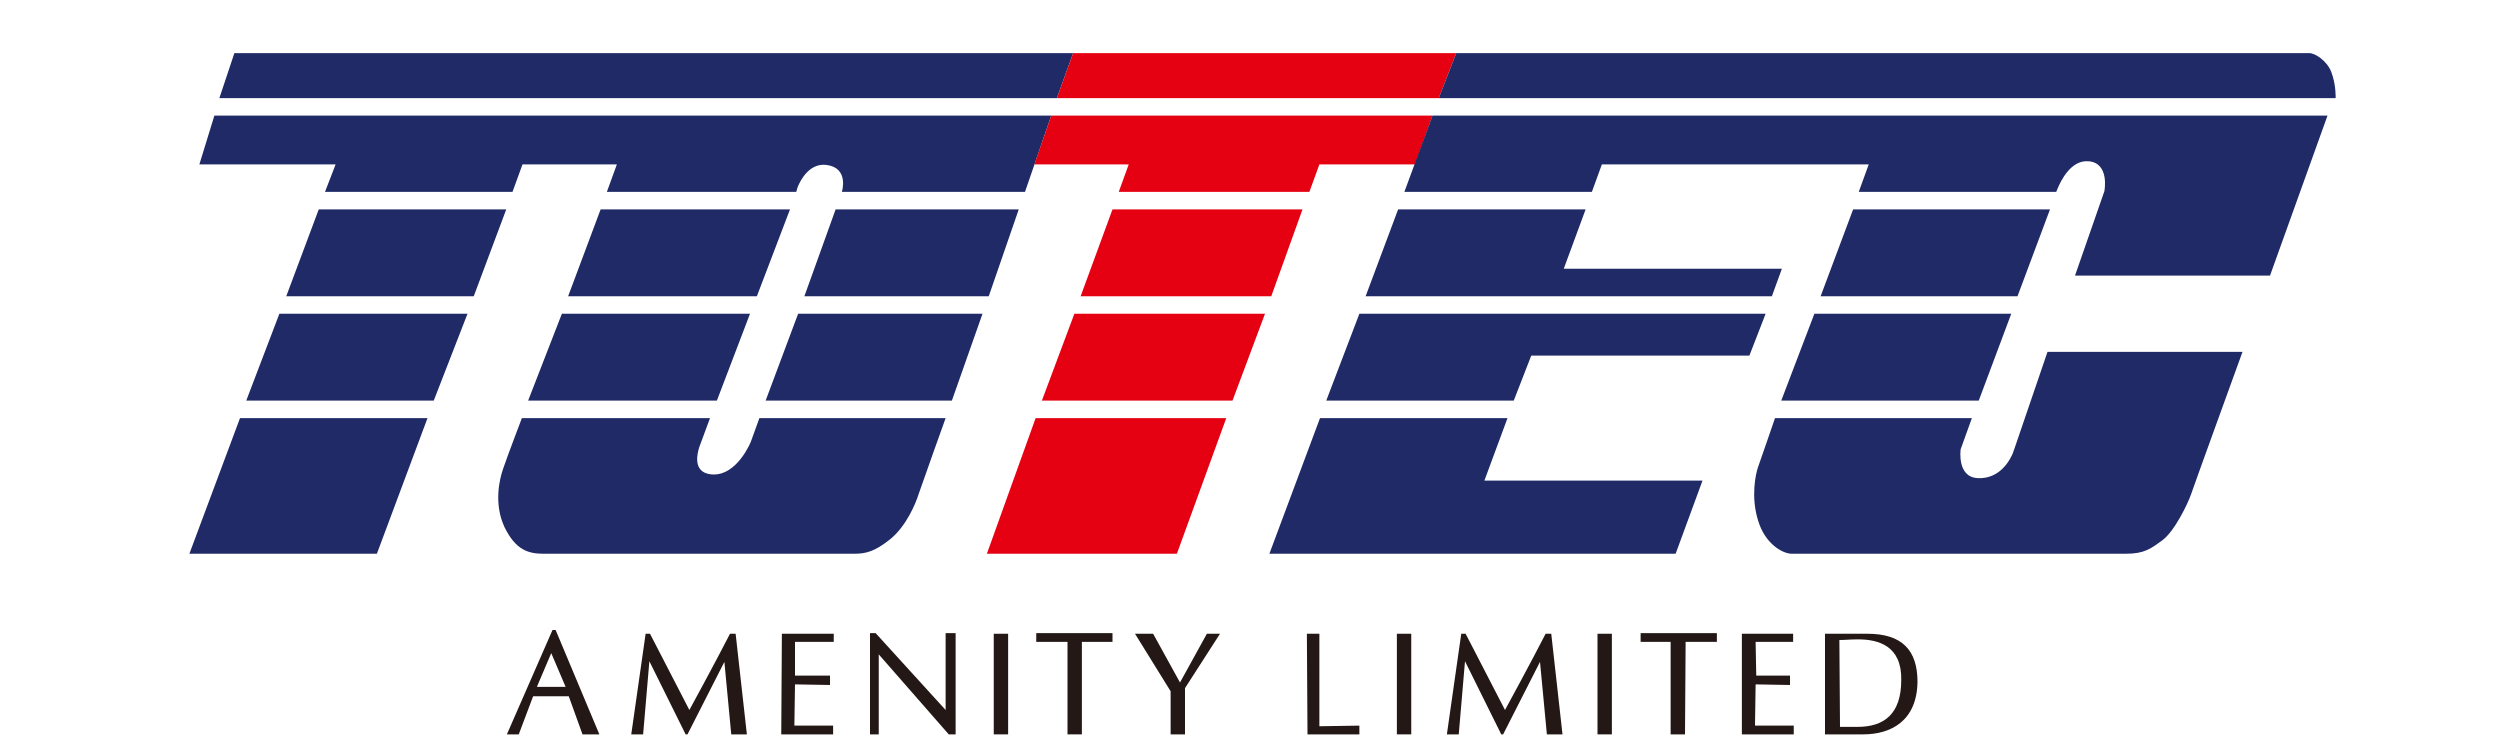
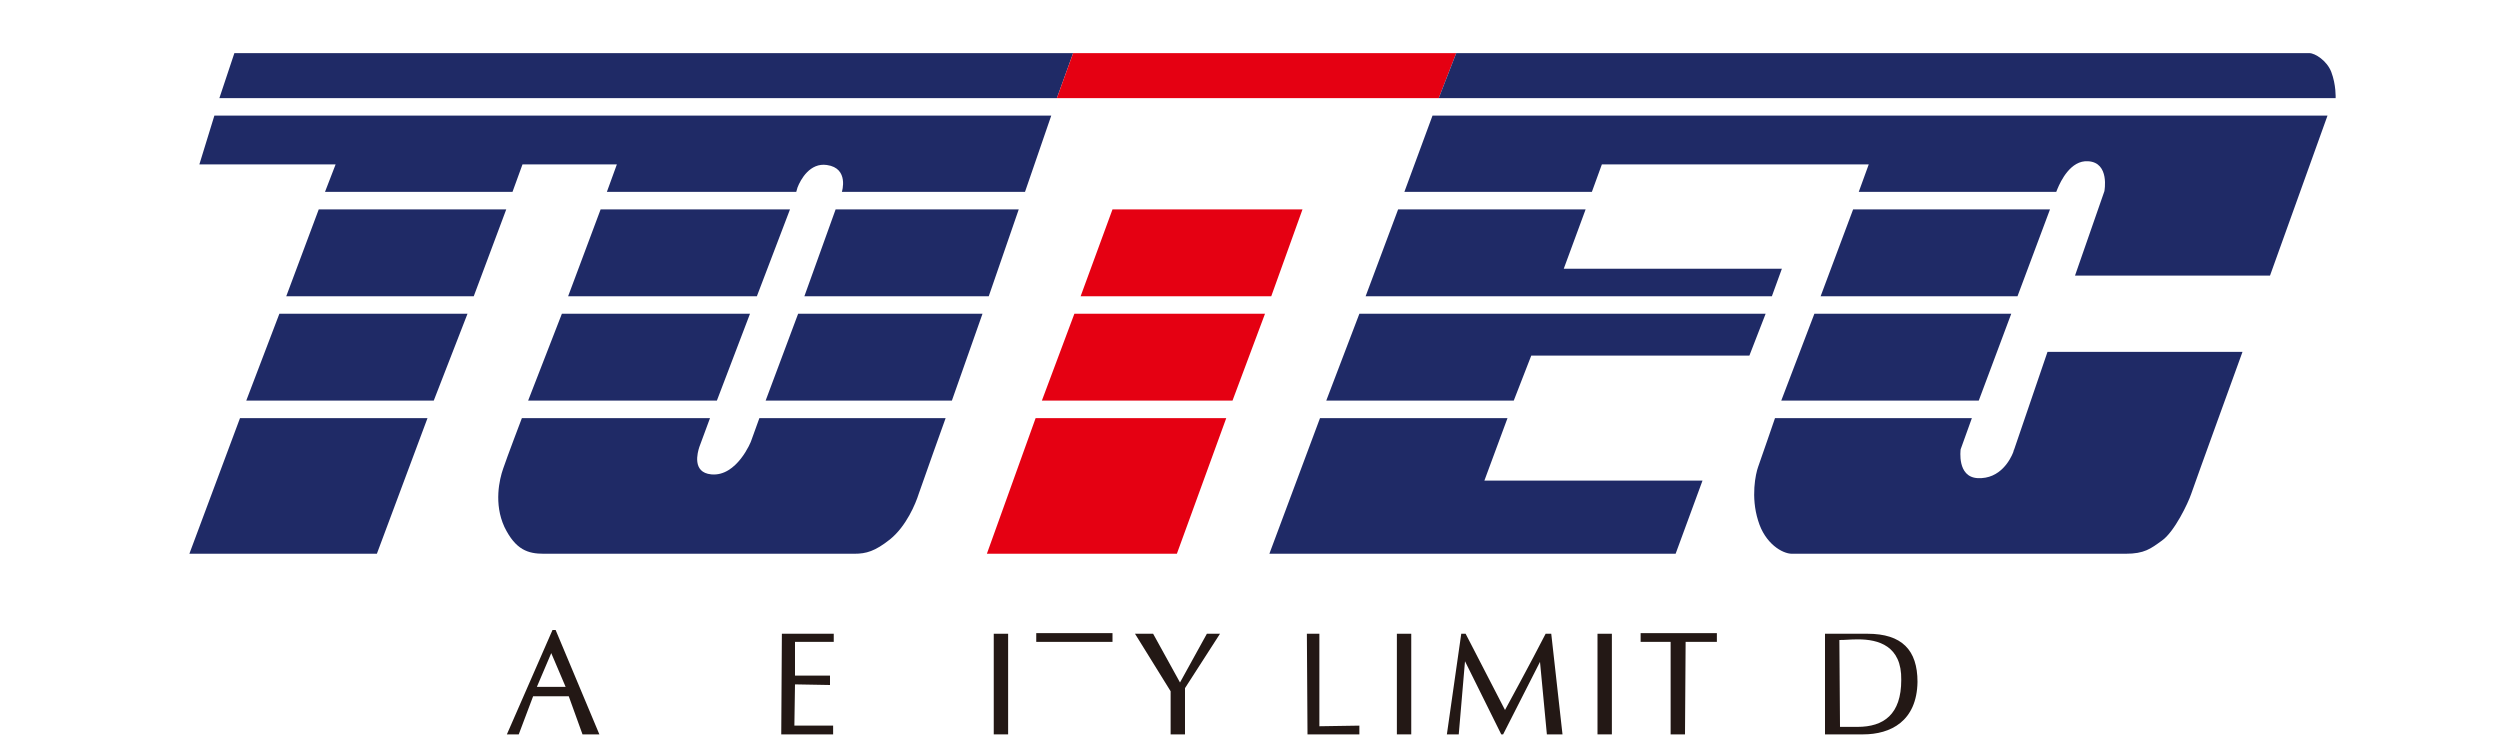
<svg xmlns="http://www.w3.org/2000/svg" version="1.1" id="TA" x="0px" y="0px" viewBox="0 0 400 120" style="enable-background:new 0 0 400 120;" xml:space="preserve">
  <style type="text/css">
	.st0{fill:#1F2A66;}
	.st1{fill:#E50012;}
	.st2{fill:#231815;}
</style>
  <g id="TO">
    <polygon class="st0" points="90.9,47.4 96.1,33.5 126.4,33.5 121.1,47.4  " />
    <polygon class="st0" points="120,50.2 114.7,64.1 84.5,64.1 89.9,50.2  " />
    <polygon class="st0" points="122.5,64.1 152.3,64.1 157.2,50.2 127.7,50.2  " />
    <path class="st0" d="M120.2,70.5c0,0.1-2.3,5.8-6.4,5.4c-3.1-0.3-2.2-3.5-1.9-4.4l1.7-4.6H83.5c0,0-2.4,6.3-3,8.1   c-0.6,1.7-1.5,5.6,0.2,9.3c1.8,3.7,3.8,4.3,6.3,4.3c1.7,0,48.3,0,49.7,0c1.9,0,3.3-0.4,5.7-2.3c2.6-2.1,4.1-5.7,4.6-7.3   c0.5-1.5,4.3-12.1,4.3-12.1h-29.8L120.2,70.5z" />
    <path class="st0" d="M34.3,18.5l-2.4,7.8h21.8L52,30.7h30l1.6-4.4h15.1l-1.6,4.4h30.3l0.2-0.7c0.5-1.3,2-4,4.7-3.6   c3.6,0.5,2.4,4.3,2.4,4.3H164l4.2-12.2H34.3z" />
    <polygon class="st0" points="128.7,47.4 158.2,47.4 163,33.5 133.7,33.5  " />
    <polygon class="st0" points="51,33.5 45.8,47.4 75.8,47.4 81,33.5  " />
    <polygon class="st0" points="39.4,64.1 69.4,64.1 74.8,50.2 44.7,50.2  " />
    <polygon class="st0" points="37.5,8.5 35.1,15.7 169.1,15.7 171.7,8.5  " />
    <polygon class="st0" points="30.3,88.6 60.3,88.6 68.4,66.9 38.4,66.9  " />
  </g>
  <g id="T">
    <polygon class="st1" points="166.7,64.1 197.2,64.1 202.4,50.2 171.9,50.2  " />
    <polygon class="st1" points="172.9,47.4 203.4,47.4 208.4,33.5 178,33.5  " />
    <polygon class="st1" points="157.9,88.6 188.3,88.6 196.2,66.9 165.7,66.9  " />
    <polygon class="st1" points="171.7,8.5 169.1,15.7 230.2,15.7 233,8.5  " />
-     <polygon class="st1" points="168.2,18.5 165.5,26.3 180.6,26.3 179,30.7 209.5,30.7 211.1,26.3 226.4,26.3 229.2,18.5  " />
  </g>
  <g id="EC">
    <path class="st0" d="M322.1,72.3c0.1-0.2,0.1-0.4,0.1-0.4L322.1,72.3z" />
    <path class="st0" d="M229.2,18.5l-4.5,12.2h30l1.6-4.4H299l-1.6,4.4H329l0.2-0.5c0.5-1.2,2.1-4.6,4.9-4.4c3.5,0.2,2.6,4.8,2.6,4.8   L332,44.1h31.2l9.2-25.6C372.4,18.5,229.2,18.5,229.2,18.5z" />
    <polygon class="st0" points="285,64.1 316.6,64.1 321.8,50.2 290.3,50.2  " />
    <polygon class="st0" points="328,33.5 296.5,33.5 291.3,47.4 322.8,47.4  " />
    <path class="st0" d="M373,11.5c-0.7-1.8-2.6-3-3.5-3c-1.8,0-136.5,0-136.5,0l-2.8,7.2h143.5C373.7,15.7,373.8,13.6,373,11.5z" />
    <path class="st0" d="M322.1,72.4L322.1,72.4c-0.4,1-2,4.3-5.7,4.1c-3.3-0.2-2.7-4.5-2.7-4.6l1.8-5H284c0,0-2.3,6.7-2.7,7.8   c-0.4,1.1-1.2,4.8,0,8.6c1.1,3.7,3.9,5.3,5.4,5.3c1.2,0,52.3,0,53.4,0c3,0,4-0.8,5.8-2.1c2-1.4,4.2-6,4.7-7.5s8.2-22.7,8.2-22.7   h-31.2L322.1,72.4z" />
    <polygon class="st0" points="241.2,66.9 211.2,66.9 203.1,88.6 268.1,88.6 272.4,76.9 237.5,76.9  " />
    <polygon class="st0" points="283.5,47.4 285.1,43 250.2,43 253.7,33.5 223.7,33.5 218.5,47.4  " />
    <polygon class="st0" points="217.5,50.2 212.2,64.1 242.2,64.1 245,56.9 279.9,56.9 282.5,50.2  " />
  </g>
  <g id="AMENITY">
    <path class="st2" d="M88.9,100.8l7,16.7h-2.7l-2.2-6.1h-5.7l-2.3,6.1h-1.9l7.3-16.7H88.9z M88.2,104.5l-2.3,5.4h4.6L88.2,104.5z" />
-     <path class="st2" d="M104,101.4l6.3,12.2c0,0,4.2-7.7,6.5-12.2h0.9l1.8,16.1H117l-1.1-11.6l-5.9,11.6h-0.3l-5.8-11.7l-1,11.7H101   l2.3-16.1H104z" />
    <path class="st2" d="M125.1,101.4h8.3v1.3h-6.2v5.4h5.6v1.5l-5.6-0.1l-0.1,6.6h6.2v1.4H125L125.1,101.4L125.1,101.4z" />
-     <path class="st2" d="M151.8,117.5l-11.2-12.8v12.8h-1.4v-16.2h0.9l11.2,12.3v-12.3h1.6v16.2H151.8z" />
    <path class="st2" d="M159,101.4h2.3v16.1H159V101.4z" />
    <path class="st2" d="M223.5,101.4h2.3v16.1h-2.3V101.4z" />
    <path class="st2" d="M234.5,101.4l6.3,12.2c0,0,4.2-7.7,6.5-12.2h0.9l1.8,16.1h-2.5l-1.1-11.6l-5.9,11.6h-0.3l-5.8-11.7l-1,11.7   h-1.9l2.3-16.1H234.5z" />
-     <path class="st2" d="M278.6,101.4h8.3v1.3h-6l0.1,5.4h5.4v1.5l-5.5-0.1l-0.1,6.6h6.2v1.4h-8.3v-16.1H278.6z" />
    <path class="st2" d="M255.6,101.4h2.3v16.1h-2.3L255.6,101.4z" />
-     <path class="st2" d="M170.8,102.7h-5v-1.4H178v1.4h-4.9v14.8h-2.3V102.7z" />
+     <path class="st2" d="M170.8,102.7h-5v-1.4H178v1.4h-4.9h-2.3V102.7z" />
    <path class="st2" d="M267.3,102.7h-4.8v-1.4h12.2v1.4h-5l-0.1,14.8h-2.3L267.3,102.7z" />
    <path class="st2" d="M181.6,101.4h2.9l4.3,7.8l4.3-7.8h2.1l-5.6,8.7v7.4h-2.3v-6.9L181.6,101.4z" />
    <path class="st2" d="M209.1,101.4h2v14.8l6.4-0.1v1.4h-8.3L209.1,101.4L209.1,101.4z" />
    <path class="st2" d="M292,101.4c0,0,5.7,0,6.8,0c5.5,0,8,2.6,8,7.7c-0.1,6.3-4.3,8.4-8.7,8.4c-1.1,0-6.1,0-6.1,0L292,101.4   L292,101.4z M294.4,116.3c0.8,0,1.6,0,2.8,0c4.2,0,7-2,7-7.5c0.1-5.5-3.7-6.5-6.9-6.5c-1.4,0-1.9,0.1-3,0.1L294.4,116.3z" />
  </g>
</svg>